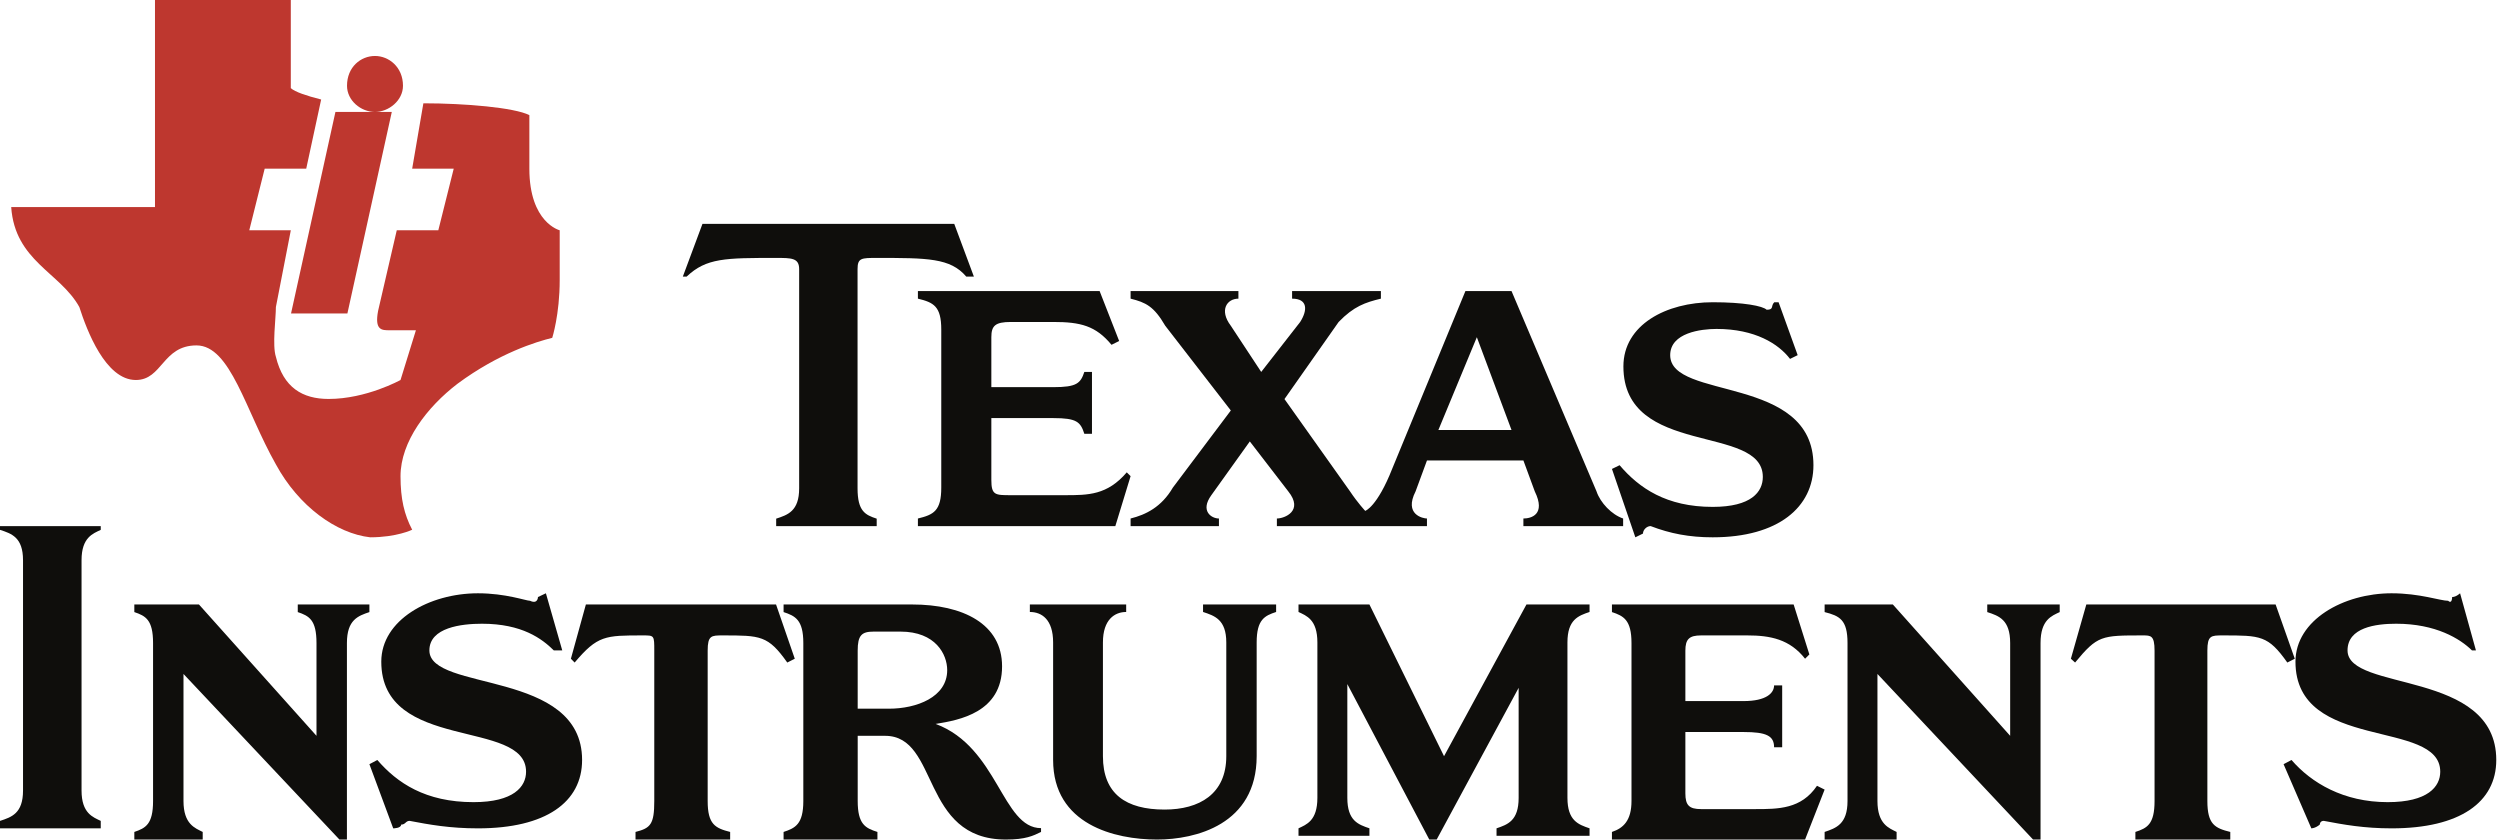
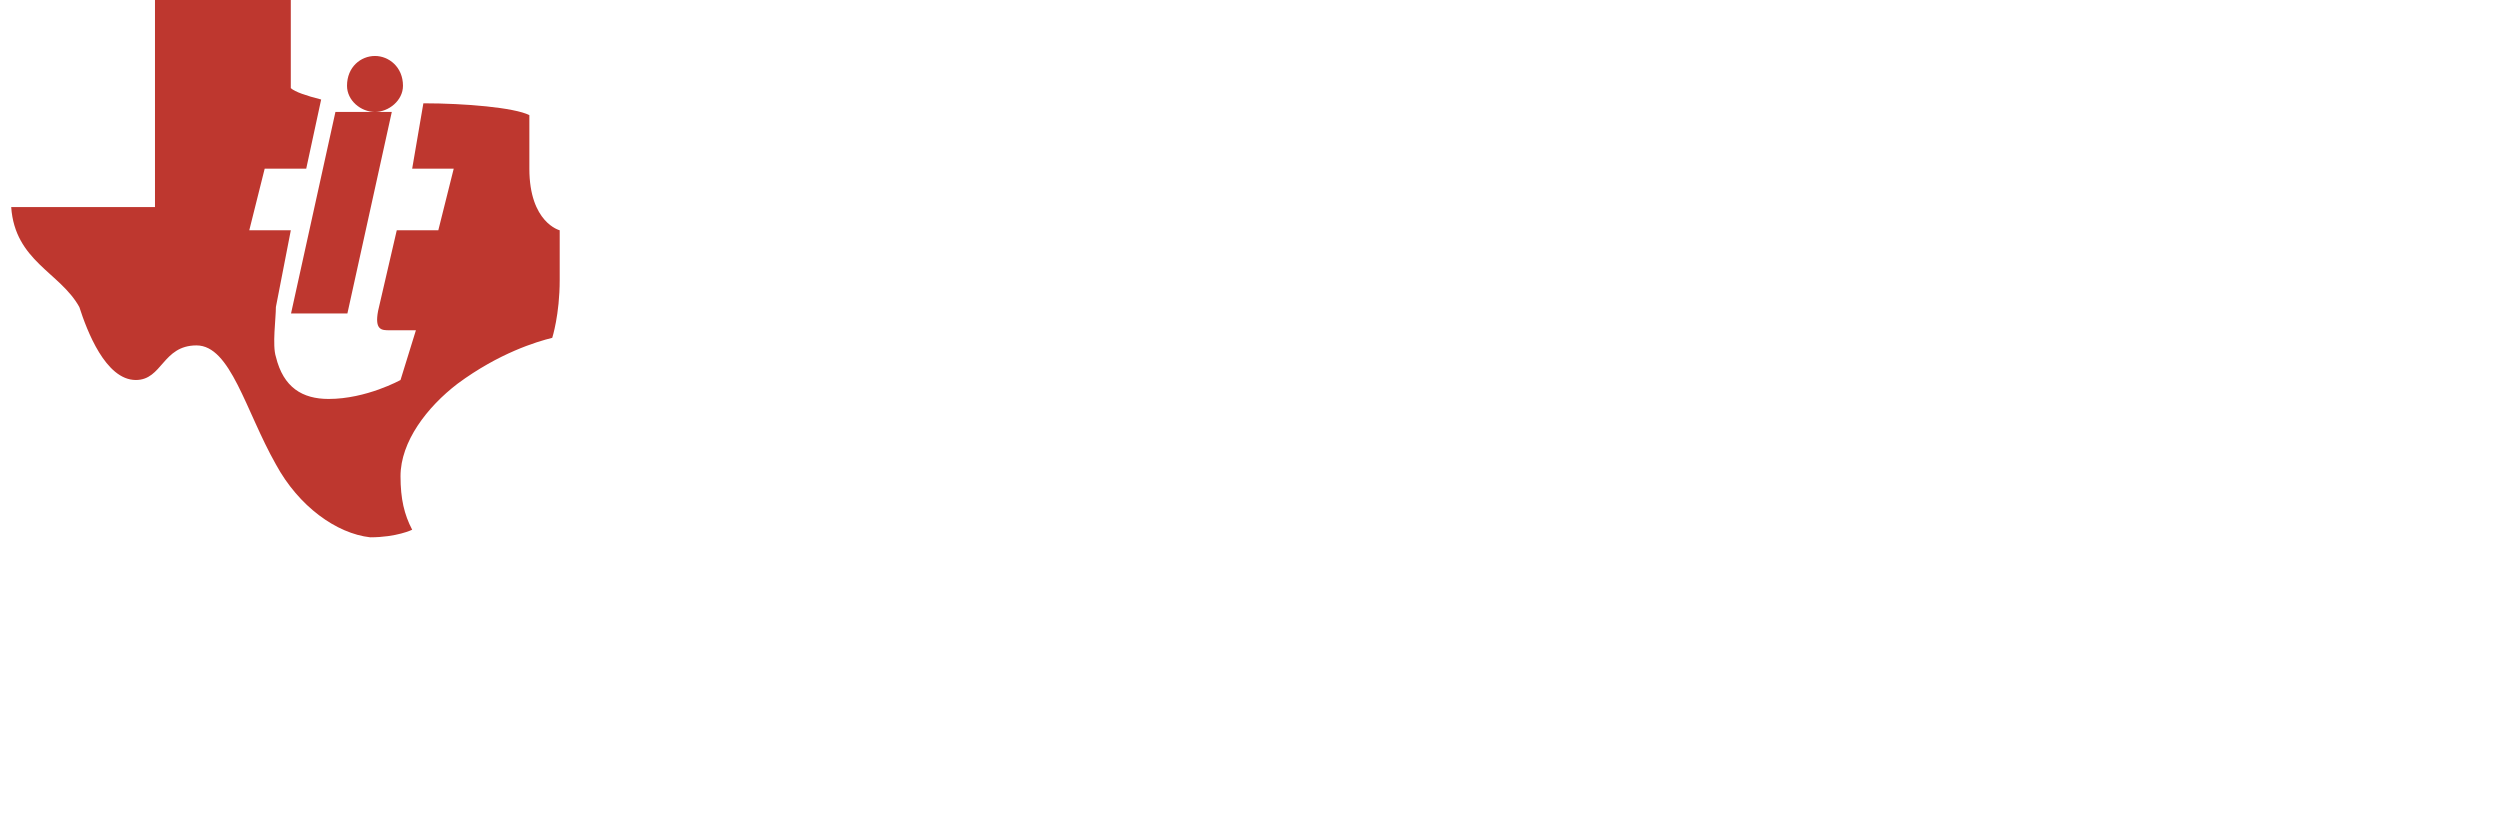
<svg xmlns="http://www.w3.org/2000/svg" width="134" height="45" viewBox="0 0 134 45">
  <g fill="none" fill-rule="evenodd">
    <g>
      <g>
        <g>
          <g>
            <g>
              <g>
                <path fill="#BE372F" d="M22.694 5.537c2.227 0 4.879.228 5.68.634v2.87c0 2.896 1.626 3.302 1.626 3.302v2.667c0 1.853-.4 3.098-.4 3.098-.826.203-2.853.813-5.08 2.463-1.626 1.245-3.052 3.099-3.052 4.953 0 1.219.2 2.057.625 2.87 0 0-.825.406-2.252.406-1.801-.203-3.828-1.65-5.054-3.911-1.626-2.87-2.427-6.375-4.254-6.375-1.826 0-1.826 1.854-3.252 1.854-1.627 0-2.628-2.666-3.028-3.91C3.227 14.602.8 13.993.6 11.097h7.707V0h7.28v4.724c.226.203.826.406 1.627.61l-.8 3.707h-2.227l-.826 3.302h2.227l-.8 4.114c0 .61-.201 2.057 0 2.667.4 1.65 1.425 2.26 2.826 2.26 2.027 0 3.854-1.016 3.854-1.016l.825-2.666h-1.426c-.4 0-.8 0-.6-1.042l1-4.317h2.227l.826-3.302h-2.227l.6-3.504" transform="translate(-482 -5427) translate(0 1995) translate(48 200) translate(343 3175) translate(1 2) translate(90 55)" />
                <path fill="#BE372F" d="M17.979 6L21 6 18.621 16.8 15.6 16.8 17.979 6M20.1 3c.738 0 1.5.59 1.5 1.598C21.6 5.385 20.838 6 20.1 6c-.762 0-1.5-.615-1.5-1.402C18.6 3.59 19.338 3 20.1 3" transform="translate(-482 -5427) translate(0 1995) translate(48 200) translate(343 3175) translate(1 2) translate(90 55)" />
-                 <path fill="#0F0E0C" d="M91.8 16.2c1.664 0 2.687.2 2.892.402.41 0 .205-.201.41-.402h.23l1.023 2.836-.409.201c-.614-.803-1.868-1.606-3.941-1.606-.82 0-2.483.2-2.483 1.405 0 2.435 7.678 1.03 7.678 5.899 0 2.234-1.868 3.865-5.4 3.865-1.254 0-2.278-.2-3.327-.602-.205 0-.41.2-.41.401l-.409.201-1.254-3.665.41-.2c1.049 1.23 2.508 2.234 4.99 2.234 2.073 0 2.687-.804 2.687-1.607 0-2.861-7.473-1.029-7.473-5.923 0-2.234 2.304-3.439 4.786-3.439M49.2 28.2v-.408c.844-.204 1.252-.408 1.252-1.658v-8.468c0-1.25-.408-1.454-1.252-1.658V15.6h9.739l1.048 2.678-.41.204c-.843-1.02-1.66-1.224-3.118-1.224h-2.275c-.843 0-1.048.204-1.048.816v2.678h3.323c1.253 0 1.457-.204 1.662-.816h.409v3.316h-.41c-.204-.638-.408-.842-1.66-.842h-3.324v3.316c0 .816.205.816 1.048.816h2.889c1.252 0 2.275 0 3.322-1.224l.205.204-.818 2.678H49.2" transform="translate(-482 -5427) translate(0 1995) translate(48 200) translate(343 3175) translate(1 2) translate(90 55)" />
-                 <path fill="#0F0E0C" d="M45.965 26.175c0 1.225.41 1.425 1.026 1.625v.4h-5.388v-.4c.616-.2 1.232-.4 1.232-1.625v-11.75c0-.6-.41-.6-1.232-.6-2.72 0-3.746 0-4.798 1H36.6L37.652 12h13.496l1.052 2.825h-.41c-.847-1-2.079-1-4.799-1-.82 0-1.026 0-1.026.6v11.75M65.972 22.002l-3.514-4.54c-.61-1.046-1.043-1.25-1.858-1.454V15.6h5.779v.408c-.611 0-1.044.612-.407 1.454l1.629 2.474 2.088-2.678c.407-.638.407-1.25-.433-1.25V15.6h4.76v.408c-.84.204-1.45.408-2.265 1.25l-2.903 4.132 3.514 4.948c.407.612.814 1.046.814 1.046s.637-.204 1.451-2.27l3.92-9.514h2.47l4.557 10.738c.204.612.815 1.25 1.426 1.454v.408h-5.346v-.408c.407 0 1.222-.204.61-1.454l-.61-1.658h-5.168l-.611 1.658c-.637 1.25.407 1.454.61 1.454v.408h-8.044v-.408c.407 0 1.451-.408.611-1.454L66.99 23.66l-2.062 2.882c-.611.842 0 1.25.407 1.25v.408H60.6v-.408c.815-.204 1.655-.612 2.266-1.658l3.106-4.132zm13.187-3.928l-2.062 4.974h3.92l-1.858-4.974M1.234 30.025C1.234 28.8.617 28.6 0 28.4v-.2h5.4v.2c-.411.2-1.029.4-1.029 1.625v12.35C4.371 43.6 4.99 43.8 5.4 44v.4H0V44c.617-.2 1.234-.4 1.234-1.625v-12.35M18.595 45h-.401l-8.359-8.876v6.81c0 1.25.628 1.454 1.03 1.658V45H7.2v-.408c.602-.204 1.004-.408 1.004-1.658v-8.468c0-1.25-.402-1.454-1.004-1.658V32.4h3.464l6.3 7.04v-4.974c0-1.25-.402-1.454-1.004-1.658V32.4h3.84v.408c-.602.204-1.205.408-1.205 1.658V45M67.357 40.532c0 3.665-3.28 4.468-5.34 4.468-2.264 0-5.57-.803-5.57-4.267v-6.3c0-1.23-.611-1.631-1.247-1.631V32.4h5.163v.402c-.61 0-1.246.401-1.246 1.631v6.1c0 2.032 1.246 2.86 3.306 2.86 1.857 0 3.306-.828 3.306-2.86v-6.1c0-1.23-.635-1.43-1.246-1.631V32.4H68.4v.402c-.61.2-1.043.401-1.043 1.631v6.1M35.069 34.874c0-.816 0-.816-.603-.816-2.033 0-2.435 0-3.665 1.454l-.201-.204.803-2.908h10.193l1.004 2.908-.402.204c-1.029-1.454-1.43-1.454-3.464-1.454-.603 0-.803 0-.803.816v8.06c0 1.25.401 1.454 1.205 1.658V45h-5.072v-.408c.804-.204 1.005-.408 1.005-1.658v-8.06M25.62 31.8c1.488 0 2.577.402 2.79.402.425.2.425-.201.425-.201l.425-.201.877 3.062h-.452c-.637-.627-1.7-1.43-3.853-1.43-1.09 0-2.817.2-2.817 1.43 0 2.234 8.185 1.004 8.185 5.873 0 2.26-1.94 3.665-5.58 3.665-1.515 0-2.605-.2-3.668-.402-.212 0-.212.201-.451.201 0 .201-.425.201-.425.201L19.8 40.961l.425-.226c1.063 1.23 2.578 2.26 5.155 2.26 2.153 0 2.817-.829 2.817-1.632 0-2.861-7.76-1.03-7.76-5.898 0-2.234 2.578-3.665 5.183-3.665M84.015 42.766c0 1.23.593 1.43 1.185 1.632v.401h-4.986v-.401c.592-.201 1.185-.402 1.185-1.632v-5.898L77.005 45h-.395l-4.393-8.333v6.1c0 1.229.592 1.43 1.184 1.63v.402H69.6v-.401c.42-.201 1.012-.402 1.012-1.632v-8.333c0-1.23-.592-1.43-1.012-1.631V32.4h3.801l3.999 8.132 4.418-8.132H85.2v.402c-.592.2-1.185.401-1.185 1.631v8.333M109.373 45h-.4l-8.342-8.876v6.81c0 1.25.626 1.454 1.027 1.658V45H97.8v-.408c.601-.204 1.227-.408 1.227-1.658v-8.468c0-1.25-.425-1.454-1.227-1.658V32.4h3.657l6.288 7.04v-4.974c0-1.25-.601-1.454-1.228-1.658V32.4h3.883v.408c-.426.204-1.027.408-1.027 1.658V45M86.4 45v-.408c.613-.204 1.048-.612 1.048-1.658v-8.468c0-1.25-.435-1.454-1.048-1.658V32.4h9.739l.843 2.678-.23.23c-.818-1.046-1.866-1.25-3.093-1.25h-2.48c-.638 0-.843.204-.843.816v2.704h3.119c1.227 0 1.636-.434 1.636-.842h.434v3.316h-.434c0-.612-.41-.816-1.636-.816h-3.119v3.29c0 .638.205.842.844.842h2.888c1.253 0 2.48 0 3.323-1.25l.409.204L96.752 45H86.4M115.484 34.874c0-.816-.2-.816-.626-.816-2.23 0-2.43 0-3.633 1.454l-.225-.204.827-2.908h10.146L123 35.308l-.4.204c-1.028-1.454-1.429-1.454-3.458-1.454-.626 0-.827 0-.827.816v8.06c0 1.25.401 1.454 1.228 1.658V45h-5.086v-.408c.627-.204 1.027-.408 1.027-1.658v-8.06" transform="translate(-482 -5427) translate(0 1995) translate(48 200) translate(343 3175) translate(1 2) translate(90 55)" />
-                 <path fill="#0F0E0C" d="M128.193 31.8c1.515 0 2.604.402 3.03.402.212.2.212-.201.212-.201.213 0 .425-.201.425-.201l.85 3.062h-.212c-.638-.627-1.94-1.43-4.066-1.43-1.09 0-2.604.2-2.604 1.43 0 2.234 7.972 1.004 7.972 5.873 0 2.26-1.94 3.665-5.607 3.665-1.488 0-2.578-.2-3.64-.402-.213 0-.213.201-.213.201-.24.201-.452.201-.452.201l-1.488-3.439.425-.226c1.063 1.23 2.79 2.26 5.155 2.26 2.153 0 2.817-.829 2.817-1.632 0-2.861-7.76-1.03-7.76-5.898 0-2.234 2.578-3.665 5.156-3.665M48.887 32.4c2.734 0 4.824 1.046 4.824 3.316 0 2.474-2.296 2.882-3.56 3.086 3.353 1.25 3.56 5.586 5.649 5.586v.204c-.413.204-.825.408-1.883.408-4.591 0-3.56-5.56-6.474-5.56h-1.47v3.494c0 1.25.412 1.454 1.057 1.658V45H42v-.408c.62-.204 1.058-.408 1.058-1.658v-8.468c0-1.25-.439-1.454-1.058-1.658V32.4h6.887zm-2.915 5.586h1.677c1.47 0 3.121-.612 3.121-2.066 0-.842-.619-2.066-2.502-2.066h-1.444c-.645 0-.852.204-.852 1.02v3.112" transform="translate(-482 -5427) translate(0 1995) translate(48 200) translate(343 3175) translate(1 2) translate(90 55)" />
              </g>
            </g>
          </g>
        </g>
      </g>
    </g>
  </g>
</svg>